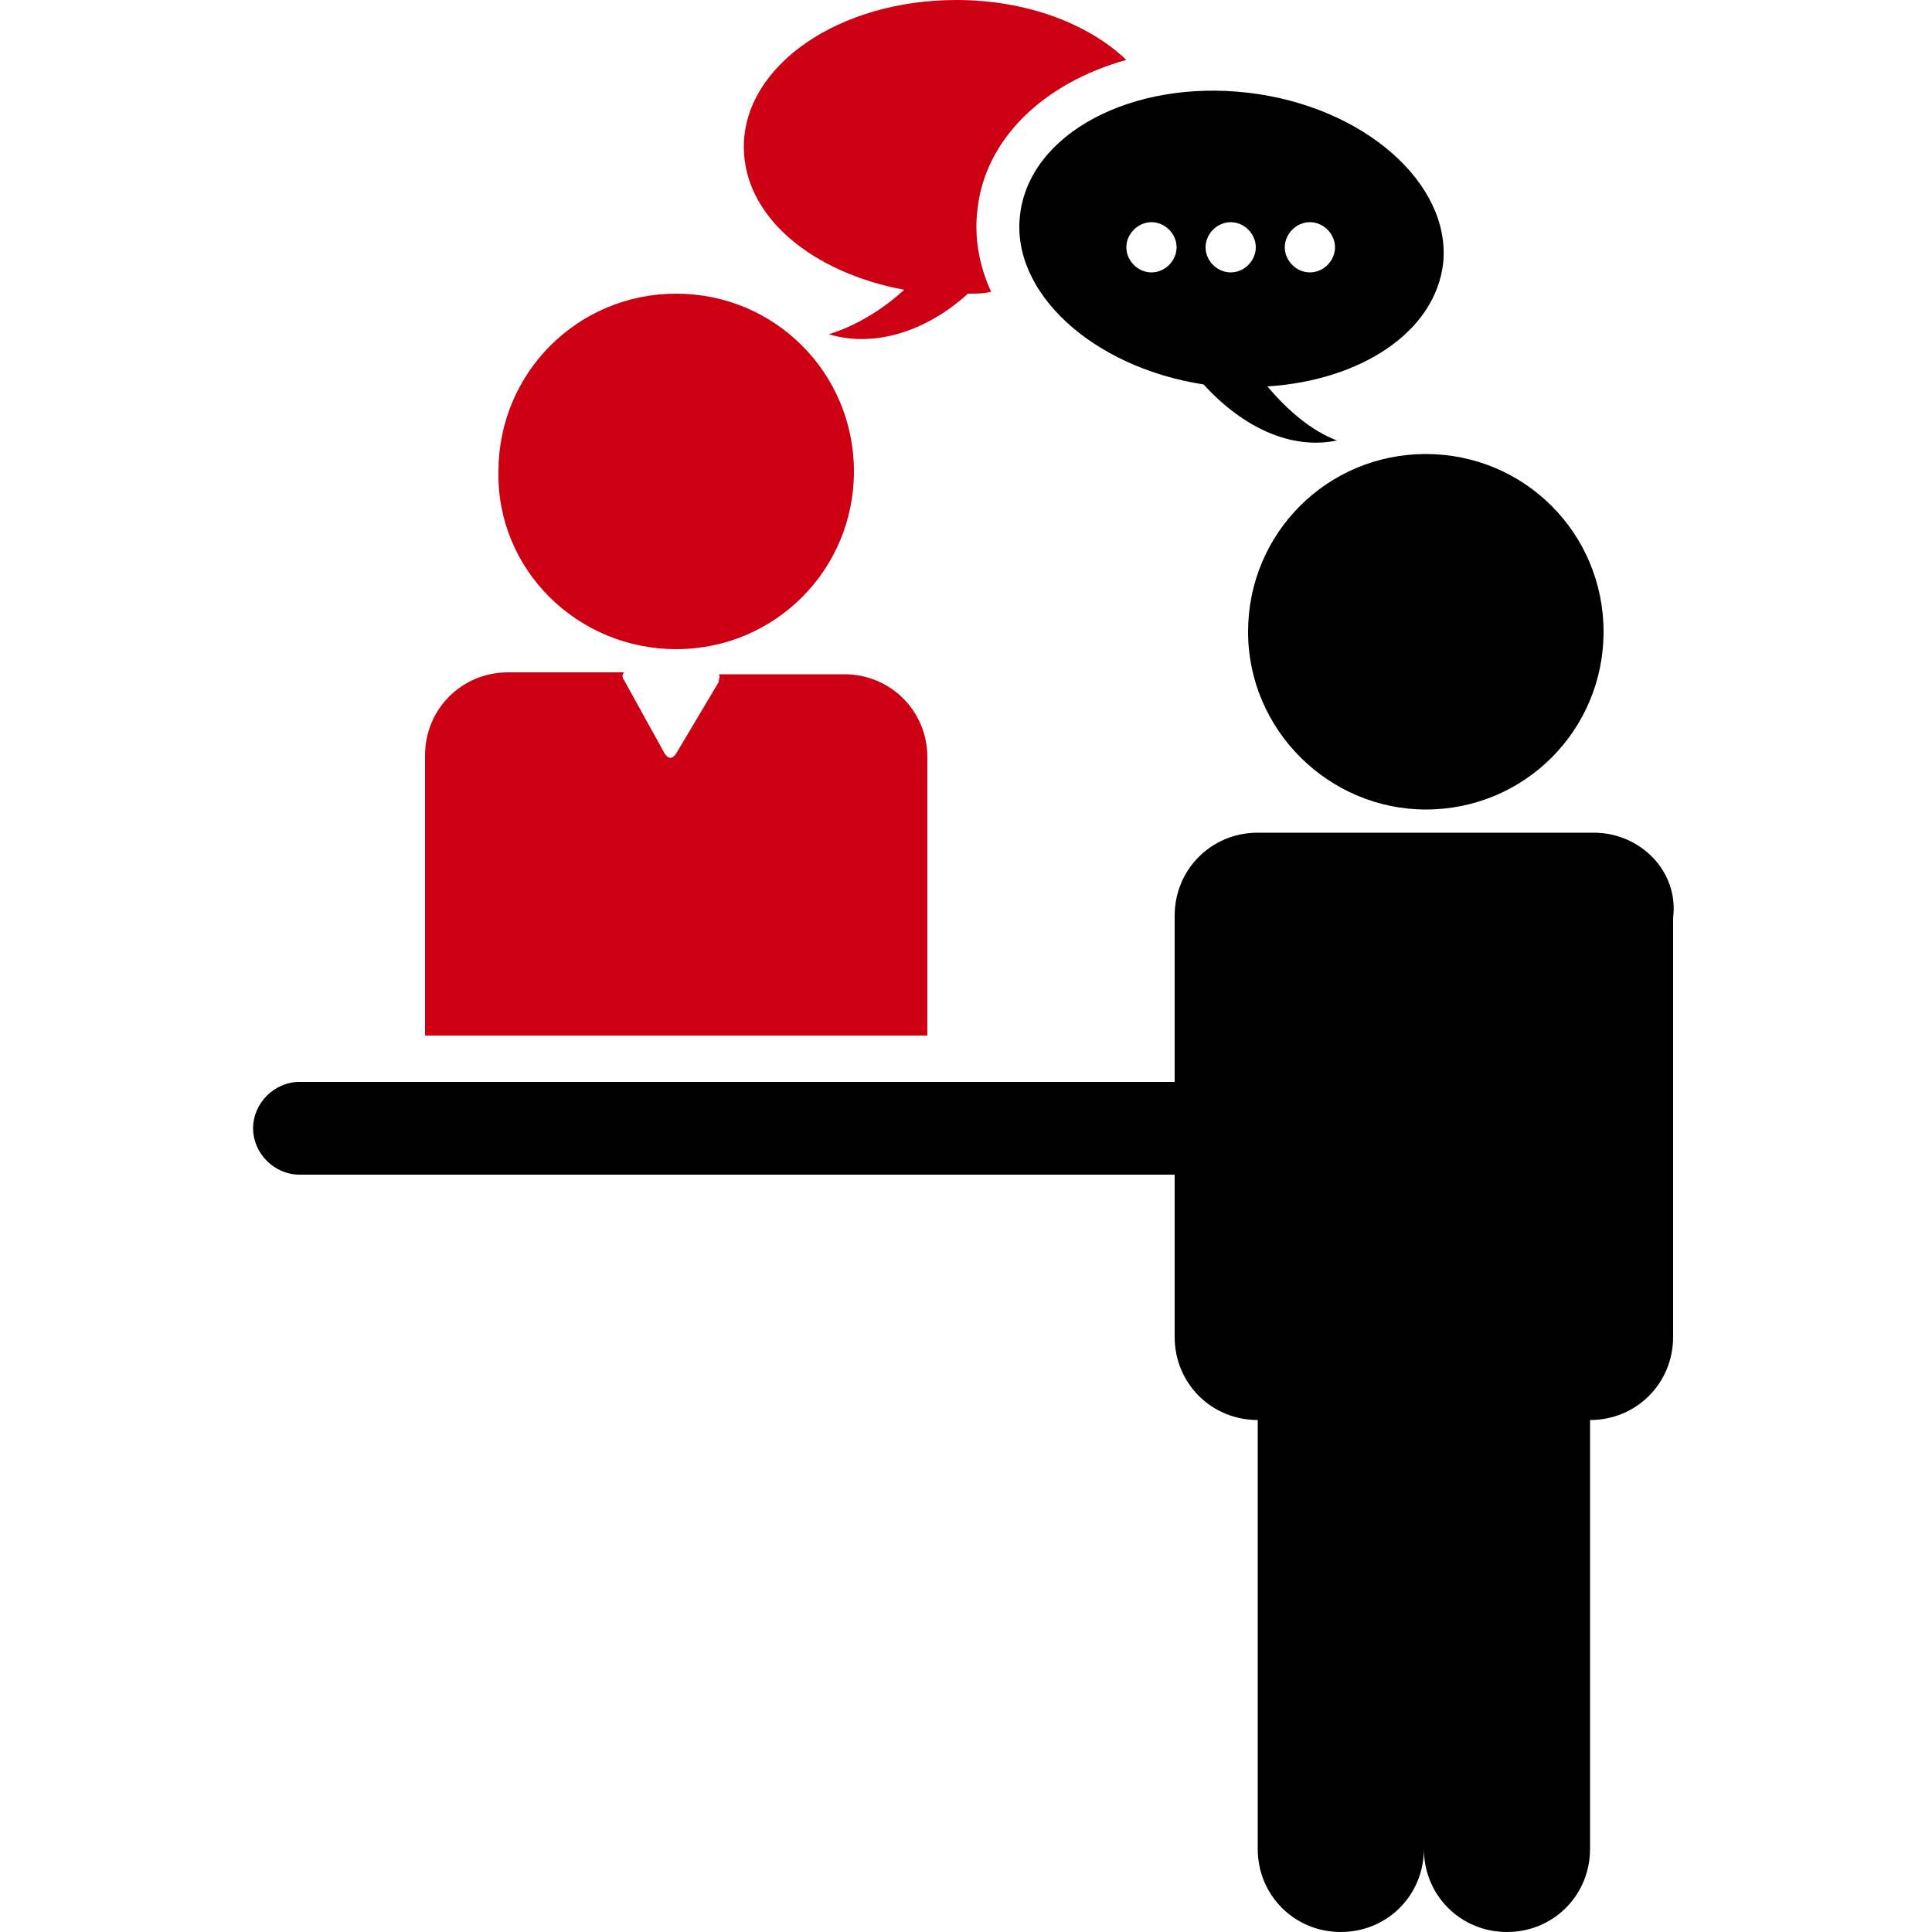
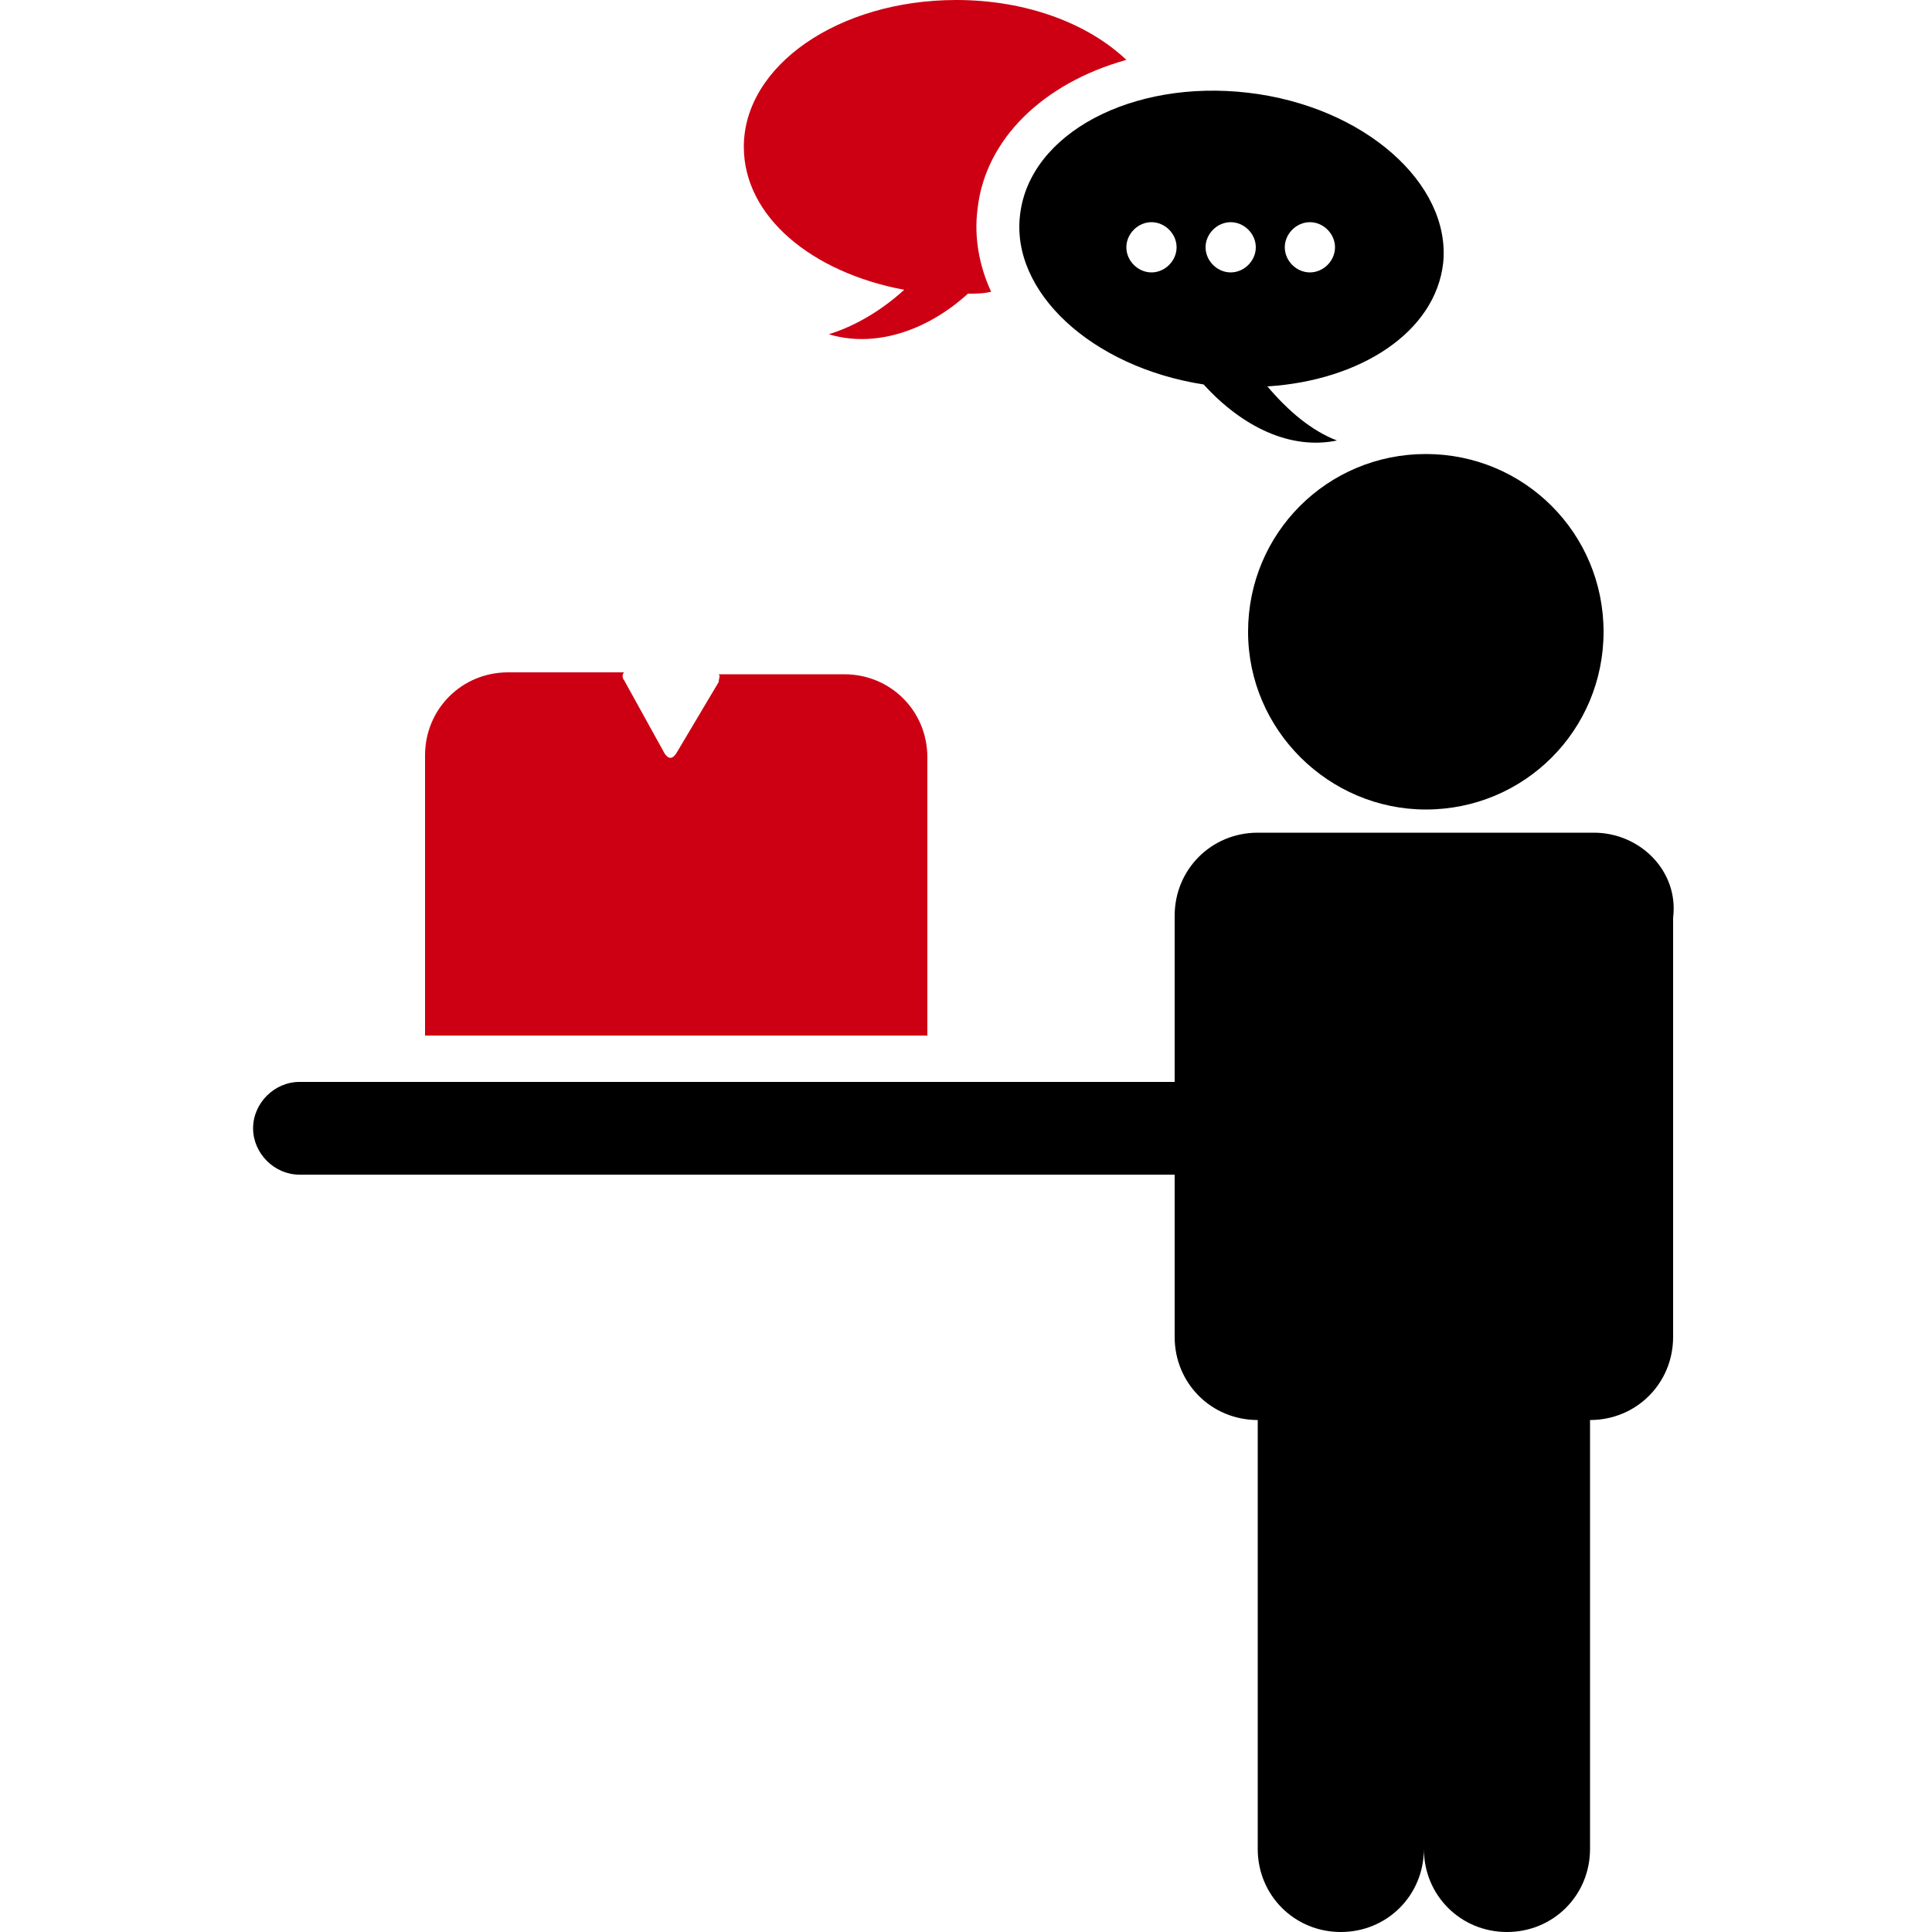
<svg xmlns="http://www.w3.org/2000/svg" version="1.1" id="圖層_1" x="0px" y="0px" viewBox="0 0 100 100" style="enable-background:new 0 0 100 100;" xml:space="preserve">
  <style type="text/css">
	.st0{fill:#CD0013;}
</style>
  <g>
-     <path class="st0" d="M35,33.6c5.1,0,9.2-4.1,9.2-9.2c0-5.1-4.1-9.2-9.2-9.2c-5.1,0-9.2,4.1-9.2,9.2C25.7,29.5,29.9,33.6,35,33.6z" />
    <path class="st0" d="M48,53.6V39.2c0-2.4-1.9-4.3-4.3-4.3h-6.5c0.1,0.1,0,0.2,0,0.4L35,39c-0.2,0.3-0.4,0.3-0.6,0l-2.1-3.8   c-0.1-0.1-0.1-0.3,0-0.4h-6c-2.4,0-4.3,1.9-4.3,4.3v14.5H48z" />
    <g>
      <path d="M73.8,41.9c5.1,0,9.2-4.1,9.2-9.2c0-5.1-4.1-9.2-9.2-9.2c-5.1,0-9.2,4.1-9.2,9.2C64.6,37.8,68.8,41.9,73.8,41.9z" />
      <path d="M82.5,43.1h-2.7h-3.8h-4.9h-1.7h-4.3c-2.4,0-4.3,1.9-4.3,4.3V56H15.5c-1.3,0-2.4,1.1-2.4,2.4v0c0,1.3,1.1,2.4,2.4,2.4    h45.3v8.4c0,2.4,1.9,4.3,4.3,4.3V74v0.6v21.1c0,2.4,1.9,4.3,4.3,4.3c2.4,0,4.3-1.9,4.3-4.3c0,2.4,1.9,4.3,4.3,4.3    c2.4,0,4.3-1.9,4.3-4.3V74.6V74v-0.5c2.4,0,4.3-1.9,4.3-4.3V47.5C86.9,45.1,84.9,43.1,82.5,43.1z" />
    </g>
    <path class="st0" d="M50.6,10.8C51,7.2,54,4.3,58.3,3.1c-2-1.9-5.2-3.1-8.8-3.1c-6.1,0-11,3.4-11,7.6c0,3.6,3.5,6.5,8.3,7.4   c-1.2,1.1-2.6,1.9-3.9,2.3c2.3,0.7,5-0.1,7.2-2.1c0.4,0,0.8,0,1.2-0.1C50.7,13.8,50.4,12.3,50.6,10.8z" />
    <path d="M64.6,4.8c-6-0.7-11.3,2.1-11.8,6.3c-0.5,4,3.7,7.9,9.5,8.8c2,2.2,4.5,3.4,6.9,2.9c-1.3-0.5-2.5-1.5-3.6-2.8   c4.8-0.3,8.7-2.8,9.1-6.4C75.1,9.5,70.6,5.5,64.6,4.8z M59.6,14.1c-0.7,0-1.3-0.6-1.3-1.3c0-0.7,0.6-1.3,1.3-1.3   c0.7,0,1.3,0.6,1.3,1.3C60.9,13.5,60.3,14.1,59.6,14.1z M63.7,14.1c-0.7,0-1.3-0.6-1.3-1.3c0-0.7,0.6-1.3,1.3-1.3   c0.7,0,1.3,0.6,1.3,1.3C65,13.5,64.4,14.1,63.7,14.1z M67.8,14.1c-0.7,0-1.3-0.6-1.3-1.3c0-0.7,0.6-1.3,1.3-1.3   c0.7,0,1.3,0.6,1.3,1.3C69.1,13.5,68.5,14.1,67.8,14.1z" />
  </g>
</svg>